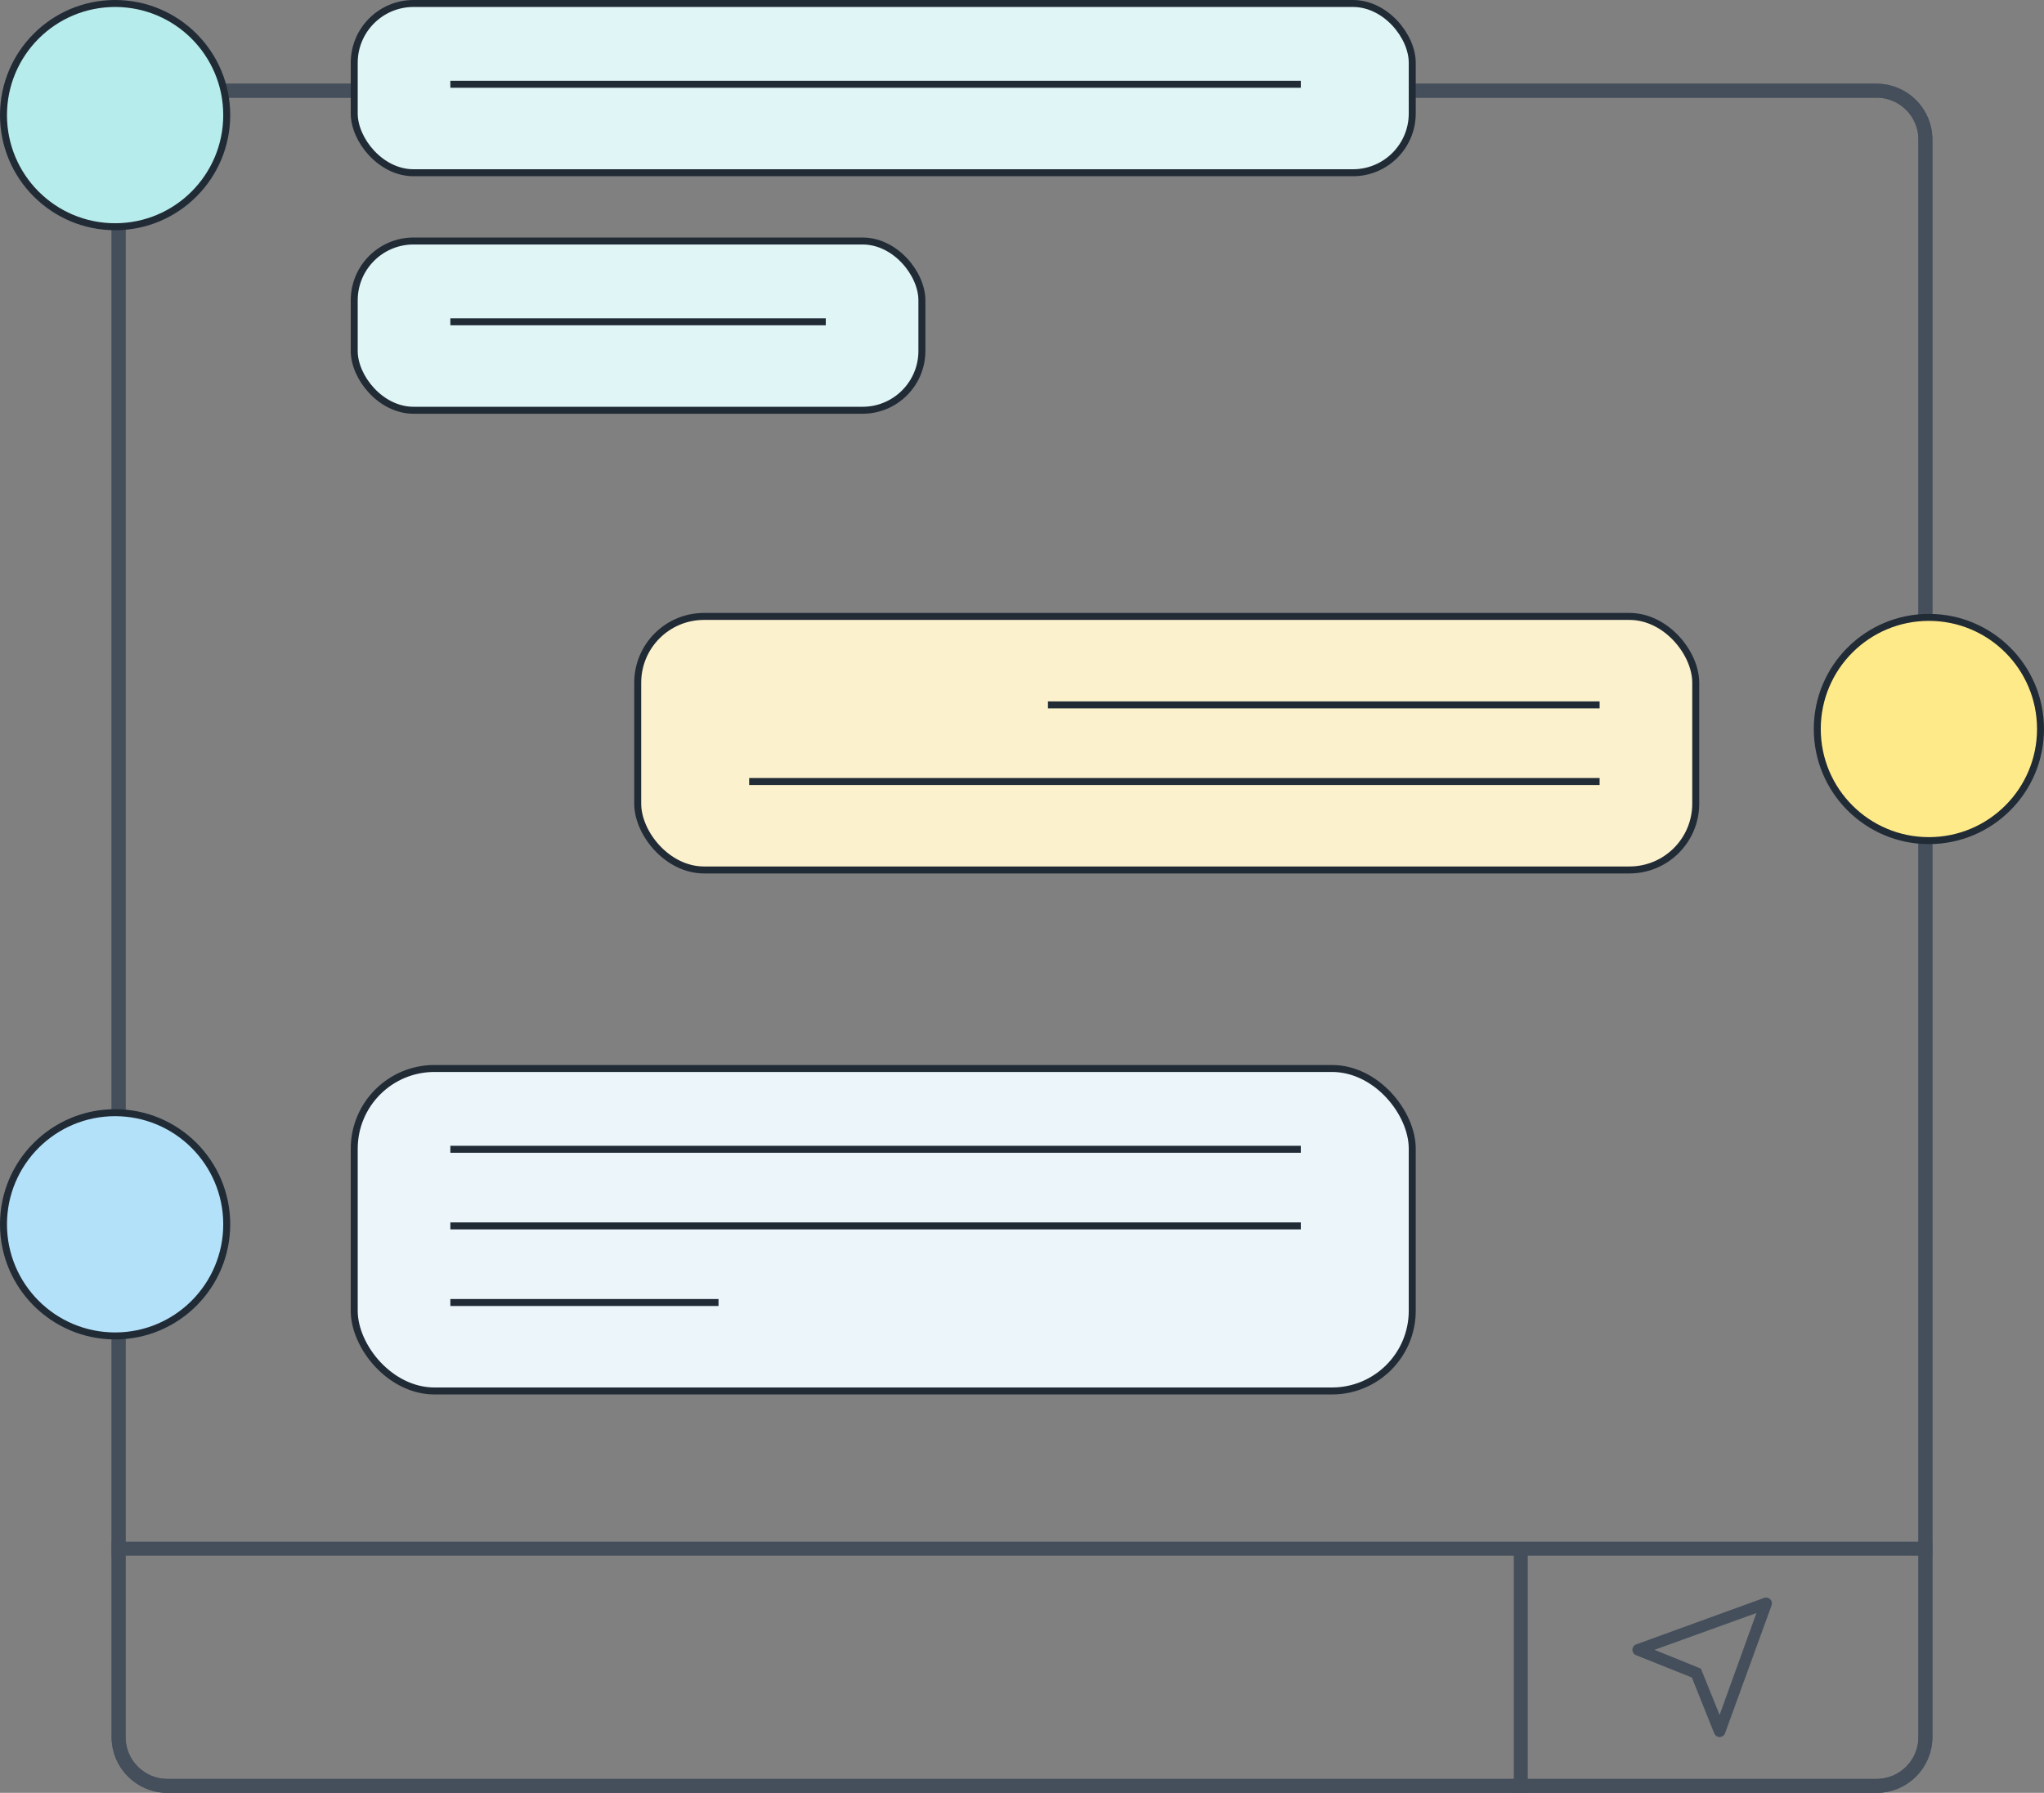
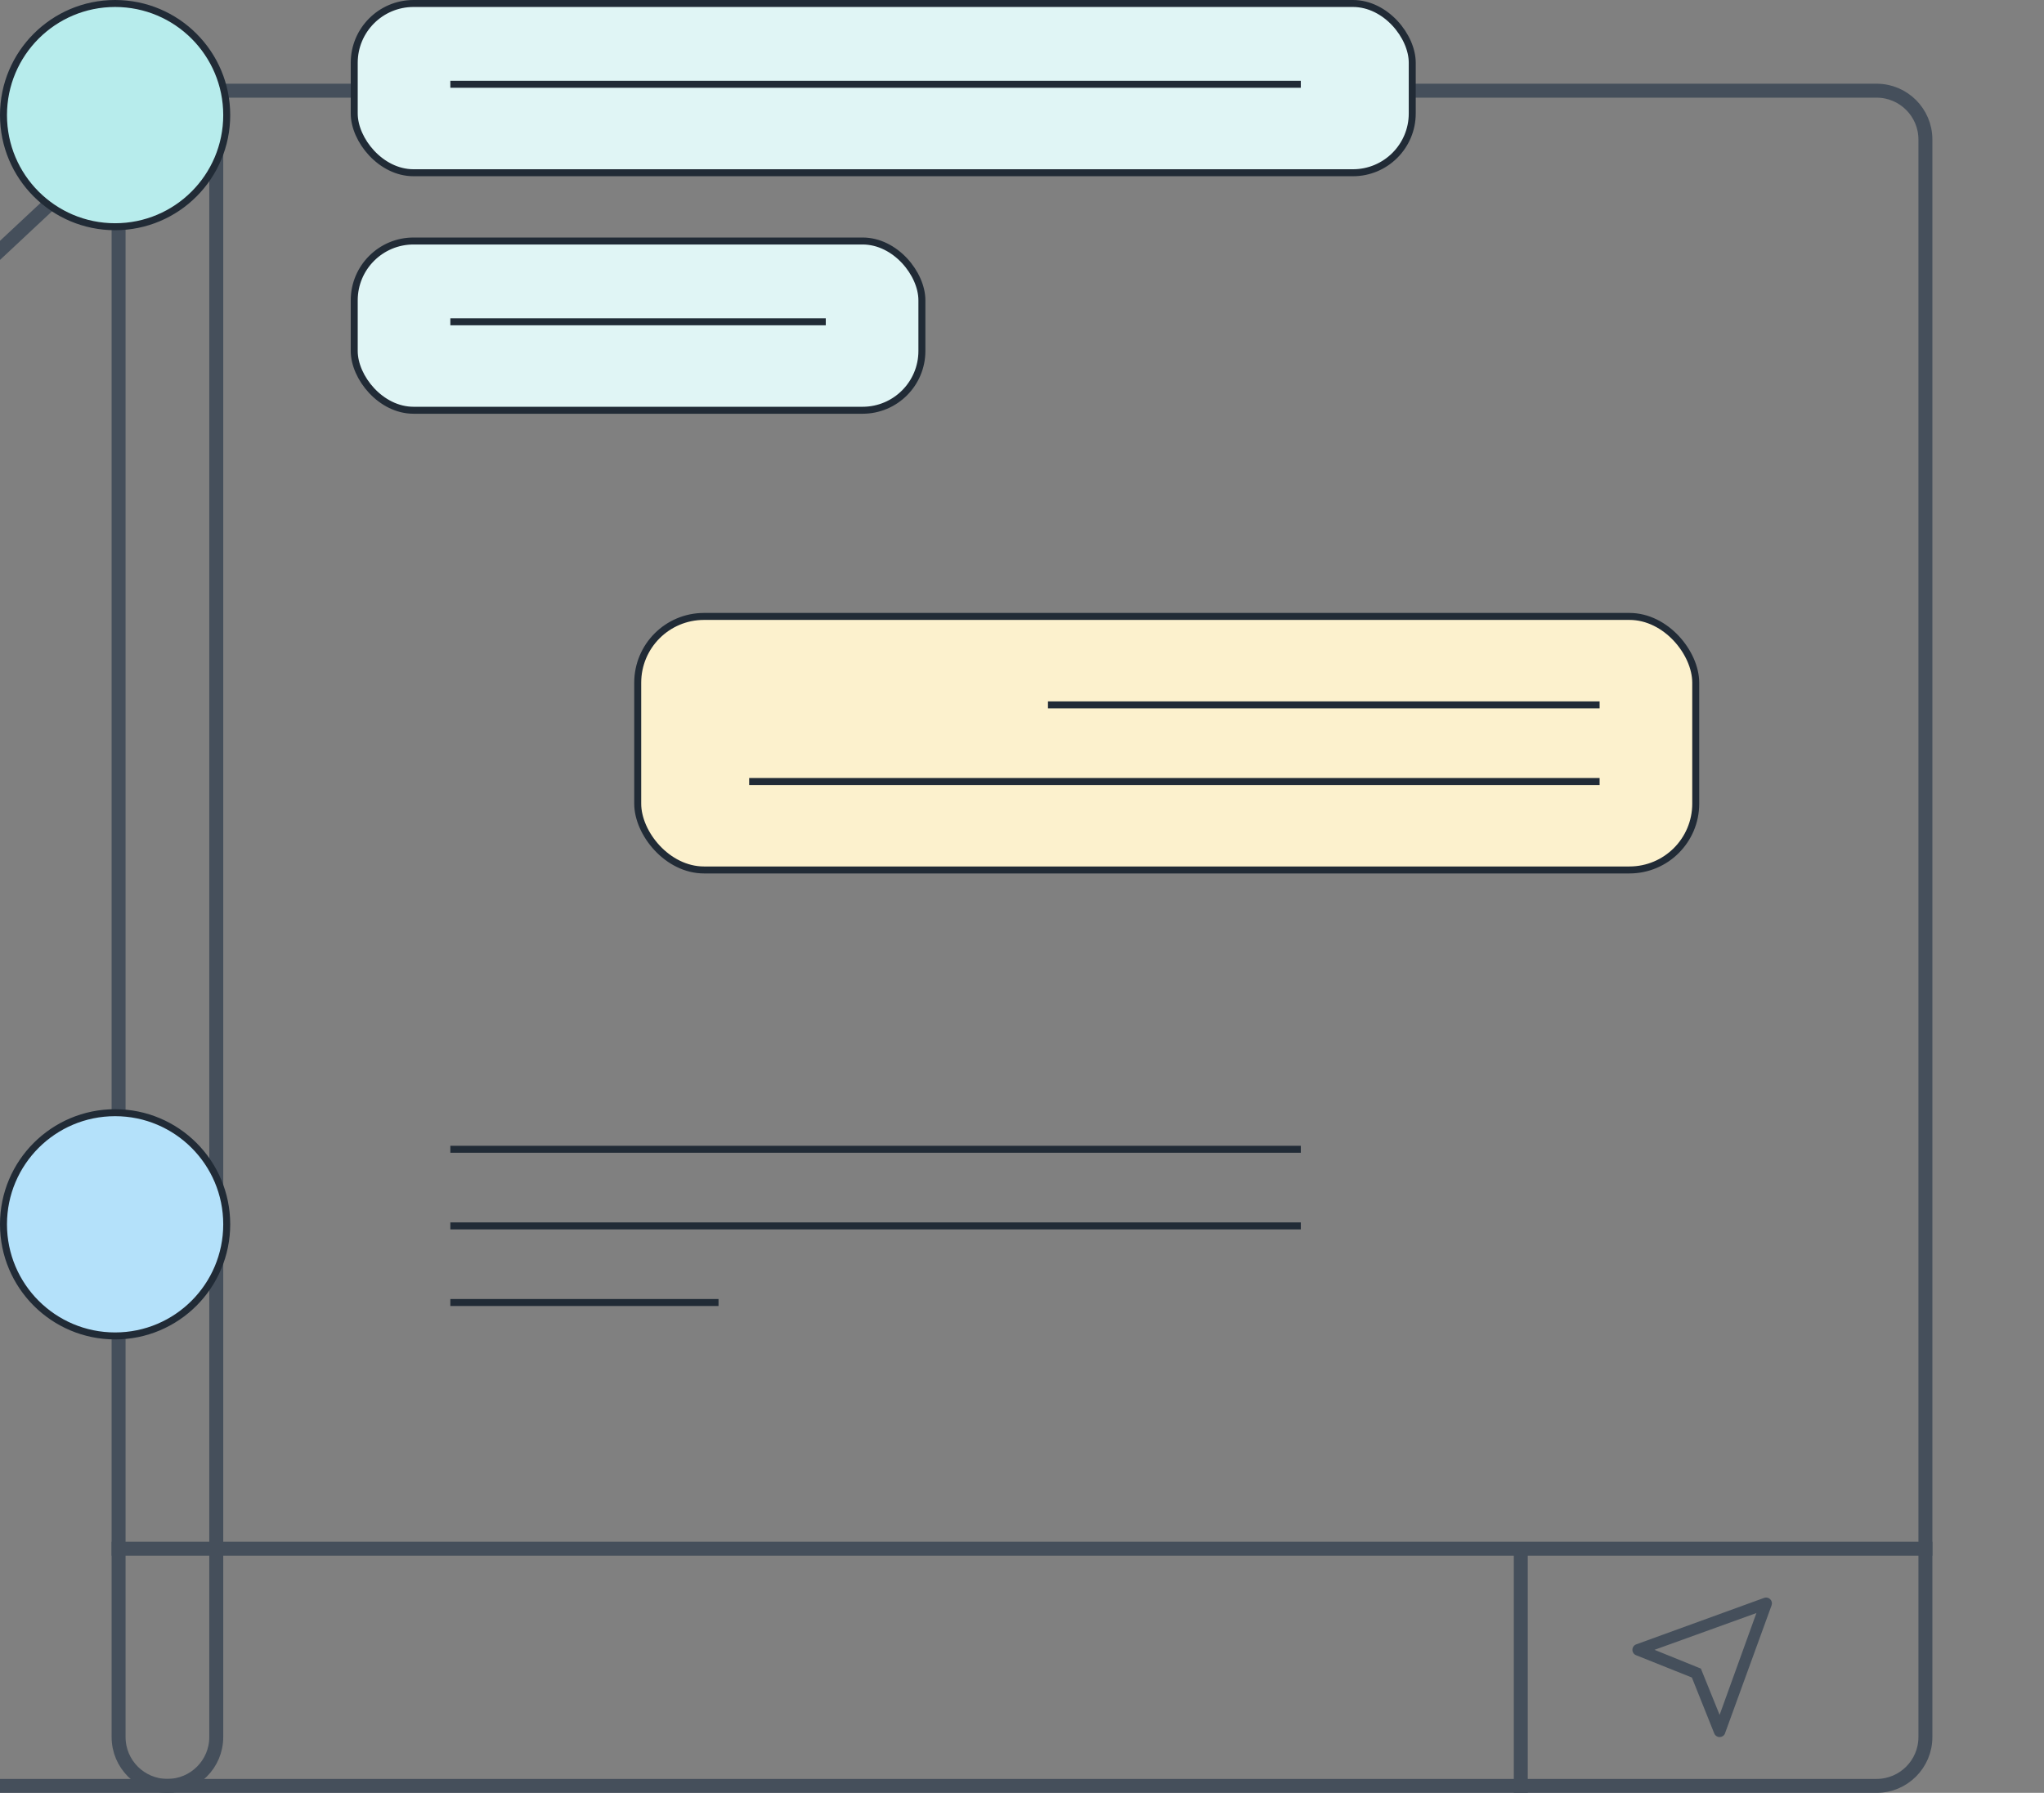
<svg xmlns="http://www.w3.org/2000/svg" fill="none" height="257" viewBox="0 0 293 257" width="293">
  <rect x="0" y="0" width="293" height="257" fill="#808080" stroke="none" />
  <path d="m17 20c0-3.866 3.134-7 7-7h245c3.866 0 7 3.134 7 7v229c0 3.866-3.134 7-7 7h-245c-3.866 0-7-3.134-7-7z" stroke="#454f5b" stroke-width="2" />
-   <path d="m17 20c0-3.866 3.134-7 7-7h245c3.866 0 7 3.134 7 7v229c0 3.866-3.134 7-7 7h-245c-3.866 0-7-3.134-7-7z" stroke="#454f5b" stroke-width="2" />
+   <path d="m17 20c0-3.866 3.134-7 7-7c3.866 0 7 3.134 7 7v229c0 3.866-3.134 7-7 7h-245c-3.866 0-7-3.134-7-7z" stroke="#454f5b" stroke-width="2" />
  <g stroke="#212b36">
-     <circle cx="276.5" cy="104.5" fill="#ffea8a" r="16" />
    <circle cx="16.5" cy="175.5" fill="#b4e1fa" r="16" />
    <circle cx="16.5" cy="16.5" fill="#b7ecec" r="16" />
-     <rect fill="#ebf5fa" height="46.227" rx="11.5" width="151.662" x="50.778" y="153.162" />
    <path d="m64.556 164.744h121.91" />
    <path d="m64.556 175.727h121.91" />
    <path d="m64.556 186.709h38.44" />
    <rect fill="#e0f5f5" height="24.261" rx="8.5" width="151.662" x="50.778" y=".5" />
    <path d="m64.556 12.081h121.91" />
    <rect fill="#e0f5f5" height="24.261" rx="8.5" width="81.372" x="50.778" y="34.547" />
    <path d="m64.556 46.128h53.816" />
    <rect fill="#fcf1cd" height="36.342" rx="9.5" transform="matrix(-1 0 0 -1 486.154 249.41)" width="151.662" x="243.077" y="124.705" />
    <path d="m229.299 112.026h-121.91" />
    <path d="m229.299 101.043h-79.077" />
  </g>
  <path d="m16 222h261" stroke="#454f5b" stroke-width="2" />
  <path d="m218 222v35" stroke="#454f5b" stroke-width="2" />
  <path d="m247.284 248.438 6.667-18.323c.053-.148.063-.309.029-.464-.034-.154-.112-.295-.224-.407s-.253-.19-.408-.224c-.154-.034-.315-.024-.464.029l-18.334 6.663c-.161.058-.3.165-.399.305-.098.14-.151.307-.151.478 0 .167.05.33.143.468.094.138.227.245.382.306l8 3.198 3.2 7.996c.06.158.167.294.306.39s.304.147.474.147c.169 0 .334-.051.473-.147s.246-.232.306-.39zm-3.334-8.92-.133-.333-.333-.133-6.317-2.557 14.608-5.272-5.275 14.599z" fill="#454f5b" />
</svg>